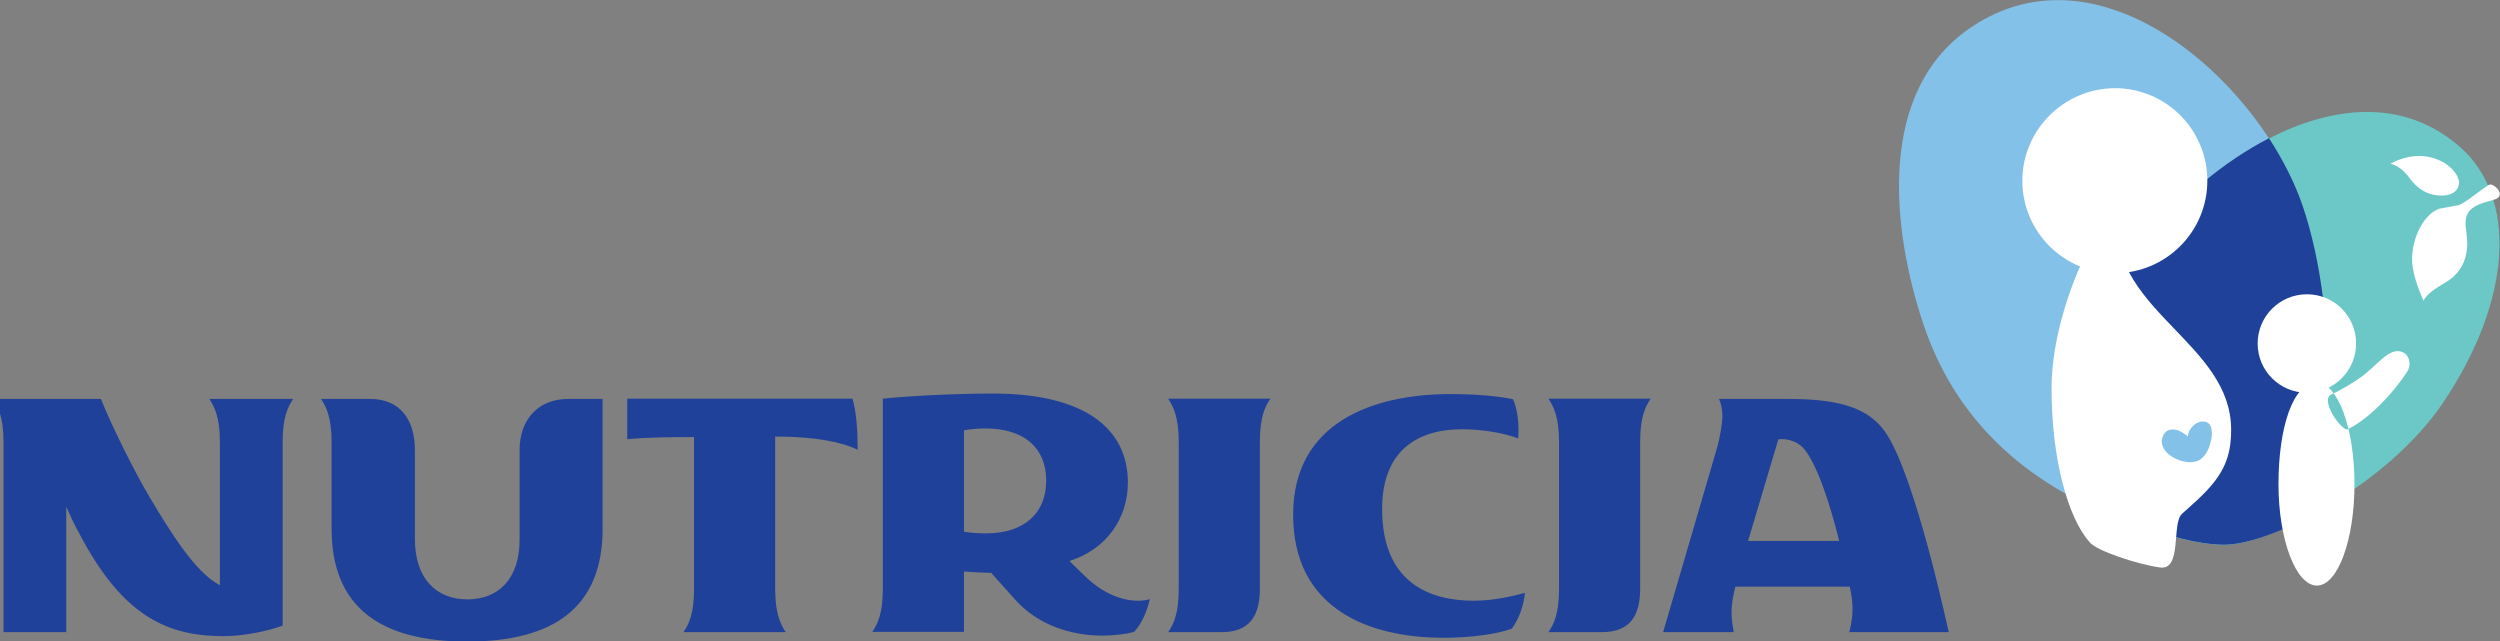
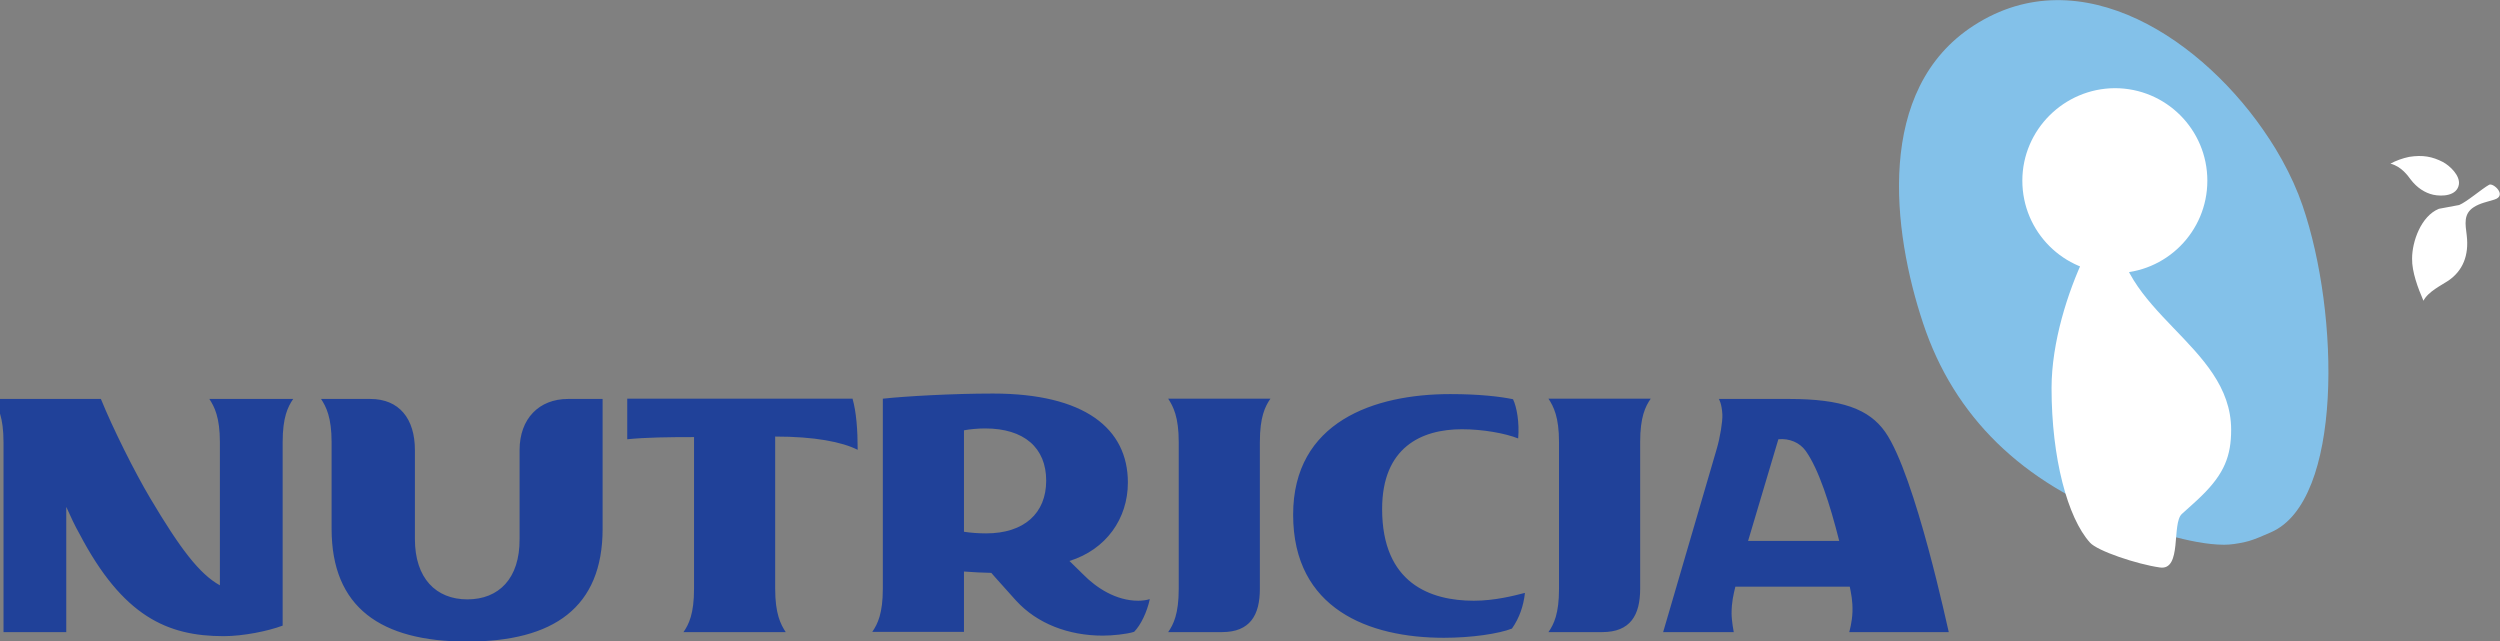
<svg xmlns="http://www.w3.org/2000/svg" xmlns:xlink="http://www.w3.org/1999/xlink" preserveAspectRatio="xMidYMid meet" viewBox="0 0 924.3 237.1" enable-background="new 0 0 924.3 237.1">
  <rect x="0" y="0" width="924.3" height="237.1" fill="#808080" stroke="none" />
  <path fill="#204199" d="M592.4 233.7c10.4 0 14-6.3 14-16v-54.3c0-9.2 1.9-13.1 3.9-16h-37.8c1.9 2.9 3.9 6.8 3.9 16v54.3c0 9.2-1.9 13.1-3.9 16h19.9zm-171.6-11.6c-8.2 0-15.5-4.8-20.3-9.7l-5.1-5c13.5-4.2 21.6-15.6 21.6-29 0-20-16-32.9-49.9-32.9-15 0-32.5 1-40.7 1.9v70.2c0 9.2-1.9 13.1-3.9 16h33.9v-22.3c2.2.2 8 .5 10.1.5 0 0 1.8 2.1 9.2 10.3 7.8 8.5 19.4 12.9 32 12.9 3.5 0 8.7-.5 11.6-1.4 2.4-2.4 4.8-7.3 5.8-12.1-1.2.4-2.9.6-4.3.6zm-56.2-24.9c-2.8 0-5.6-.2-8.2-.6v-37.5c1.9-.4 5.3-.7 7.8-.7 14.5 0 22.6 7.2 22.6 19.3s-8.2 19.5-22.2 19.5zm332.4-37.5c-6-8.5-16.1-12.2-35.5-12.2h-26s1.1 1.7 1.3 5.8c.1 2.5-.8 8.3-2.1 12.7-1.3 4.4-19.8 67.7-19.8 67.7h26.1s-.8-4.2-.8-6.9c0-4.2.7-7 1.4-9.9h42.3c.5 2.6 1.1 5.1 1 9.2-.1 3.9-1.2 7.6-1.2 7.6h36.8c-.1 0-12.3-58-23.5-74zm-39.5 2.7c4-.4 7.9 1.2 10.1 4.3 4.8 6.7 9 19.8 12.4 33.3h-33.7l11.2-37.6zm-628.1 35c16 30.5 32.5 37.8 53.3 37.8 7.3 0 16.5-1.9 21.8-3.9v-67.8c0-9.2 1.9-13.1 3.9-16h-31c1.9 2.9 3.9 6.8 3.9 16v52.9c-7.6-4.2-14.7-13.6-25.7-32.1-5.9-9.9-14-26.2-18.3-36.8h-39.9c1.9 2.9 3.9 6.8 3.9 16v70.2h23.2v-46.3c1.6 3.6 3.2 7 4.9 10zm143.4 24.2c-11.6 0-19.4-7.8-19.4-22.3v-32.9c0-11.6-5.8-18.9-16.5-18.9h-18.2c1.9 2.9 3.9 6.8 3.9 16v32c0 29.1 18.2 41.7 50.1 41.7 32 0 50.1-12.6 50.1-41.7v-48h-12.8c-10.7 0-17.9 7.3-17.9 18.9v32.9c.1 14.6-7.7 22.3-19.3 22.3zm83.8-3.9c0 9.2-1.9 13.1-3.9 16h37.8c-1.9-2.9-3.9-6.8-3.9-16v-56.3c14.7 0 24.7 2 30.5 4.9 0-7.3-.5-14-1.9-18.9h-83.3v15c7-.7 15.4-.8 24.7-.8v56.1zm195.2 16c10.4 0 14-6.3 14-16v-54.3c0-9.2 1.9-13.1 3.9-16h-37.8c1.9 2.9 3.9 6.8 3.9 16v54.3c0 9.2-1.9 13.1-3.9 16h19.9zm112-14.5c-3.9 1-11.1 2.9-18.9 2.9-15.9 0-33.9-6.3-33.9-33.9 0-22.8 14.5-29.5 29.5-29.5 7.8 0 16 1.5 20.8 3.4.5-5.8-.5-11.6-1.9-14.5-4.8-1-12.6-1.9-23.2-1.9-28.1 0-58.1 10.2-58.1 44.6 0 34.9 28.1 45.5 55.7 45.5 10.4 0 20.3-1.5 25.2-3.4 2.8-4 4.3-8.5 4.8-13.2z" />
  <defs>
    <path id="a" d="M909.8 54.6c-21.3-18.9-47.9-15.2-70.9-3.4-23.8-36.4-69.6-67.3-109.1-41.8-36.7 23.6-30.1 76.2-18.8 110.1 11.5 34.7 36.7 59 74.4 73 7 2.6 24.5 8.9 36.9 8.9 18 0 61-22.7 80.9-52.3 26.2-38.8 27.3-76.1 6.6-94.5z" />
  </defs>
  <clipPath id="b">
    <use xlink:href="#a" overflow="visible" />
  </clipPath>
  <path clip-path="url(#b)" fill="#83C1E9" d="M785.4 192.5c-37.7-14-62.9-38.3-74.4-73-11.3-33.9-17.9-86.5 18.8-110.2 48.4-31.2 106.3 22.3 121.5 66.7 13.8 40.2 14.9 109.3-11.7 120.8-11.6 5.1-19 8.8-54.2-4.3z" />
  <defs>
    <path id="c" d="M909.8 54.6c-21.3-18.9-47.9-15.2-70.9-3.4-23.8-36.4-69.6-67.3-109.1-41.8-36.7 23.6-30.1 76.2-18.8 110.1 11.5 34.7 36.7 59 74.4 73 7 2.6 24.5 8.9 36.9 8.9 18 0 61-22.7 80.9-52.3 26.2-38.8 27.3-76.1 6.6-94.5z" />
  </defs>
  <clipPath id="d">
    <use xlink:href="#c" overflow="visible" />
  </clipPath>
-   <path clip-path="url(#d)" fill="#6BC8C6" d="M773.3 169.2c-6.9-26.2 5.2-60.8 23.7-84 22.2-27.8 75.5-63.7 112.7-30.7 20.7 18.4 19.6 55.8-6.6 94.6-20 29.6-62.9 52.3-80.9 52.3-19.1 0-43.2-10.7-48.9-32.2z" />
  <defs>
    <path id="e" d="M909.8 54.6c-21.3-18.9-47.9-15.2-70.9-3.4-23.8-36.4-69.6-67.3-109.1-41.8-36.7 23.6-30.1 76.2-18.8 110.1 11.5 34.7 36.7 59 74.4 73 7 2.6 24.5 8.9 36.9 8.9 18 0 61-22.7 80.9-52.3 26.2-38.8 27.3-76.1 6.6-94.5z" />
  </defs>
  <clipPath id="f">
    <use xlink:href="#e" overflow="visible" />
  </clipPath>
-   <path clip-path="url(#f)" fill="#204199" d="M851.3 76c-2.8-8.2-7.1-16.7-12.4-24.9-17.2 8.9-32.4 22.2-41.9 34.1-18.5 23.2-30.7 57.9-23.7 84 4 14.9 16.7 25.6 30 29.1 21 5.5 27.3 4.1 36.3.4 25.8-10.4 25.5-82.5 11.7-122.7z" />
  <g fill="#fff">
-     <path d="M868.1 158.7c-2.1 1.1-10.7-10.9-6.1-12.9 3.4-1.5 7.7-4.1 10.8-6.3 5.8-4 10.7-11.7 15.7-9.2 2 1 3.1 3.8 1.8 6.6-1 1.9-10.7 15.9-22.2 21.8zm-33.4-31.7c0 10.1 8.2 18.2 18.2 18.2 10.1 0 18.2-8.2 18.2-18.2 0-10.1-8.1-18.2-18.2-18.2-10 0-18.2 8.1-18.2 18.2zM842.4 179c0 20.7 6.5 37.5 14.2 37.5 7.7 0 13.9-16.8 13.9-37.5s-6.2-37.5-13.9-37.5c-8.9-.1-14.2 16.7-14.2 37.5z" />
-   </g>
+     </g>
  <path fill="#fff" d="M798.5 209.8c8.4 1.3 4.3-16.3 8.2-19.8 2.6-2.4 5.1-4.5 7.3-6.7 8.4-8.2 10.9-14.8 10.9-24.4 0-31.6-43-43.4-42.4-77.1.2-12.7-24 27.6-24 61.7 0 25.8 5.9 47.9 14.2 57.1 2.7 3.1 17.4 8 25.8 9.2zM747.7 66.8c0 18.9 15.3 34.2 34.2 34.2 18.9 0 34.2-15.3 34.2-34.2s-15.3-34.2-34.2-34.2c-18.8.1-34.2 15.4-34.2 34.2z" />
-   <path fill="#83C1E9" d="M813.1 170.1c-1.2.7-2.8.9-4.6.7-3.5-.4-8.1-2.7-9.1-6.4-.6-2.1.6-5 2.8-5.5 2.5-.6 5 1 6.7 2.5 0-2.8 3.4-6.4 6.7-5.4 2.7.8 2.4 5.2 1.7 7.5-.8 3.1-2.1 5.4-4.2 6.6z" />
  <path fill="#fff" d="M912 87c-.5-4.1-1.3-7.9 2.6-10.4 2.3-1.5 5.1-2 7.6-2.8 4.9-1.5-.4-6.3-1.9-5.5-2.7 1.5-8.2 6.3-11.1 7.5l-7.5 1.4c-6.6 2.7-9.9 12.1-9.9 18.4-.1 4.9 2.2 11 4.2 15.6 1.7-3.4 6.8-5.8 9.3-7.5 5.2-3.6 7.6-9.2 6.7-16.7zm-8.8-27.1c2.6 1.4 6.4 5 5.9 8.3-.7 4.3-6.3 4.5-9.5 3.8-3.1-.7-6-2.6-8.3-5.6-1-1.3-3.3-4.8-7.5-5.9 2-1.1 4.5-2 6.9-2.5 5.1-.8 8.6-.1 12.5 1.9z" />
</svg>